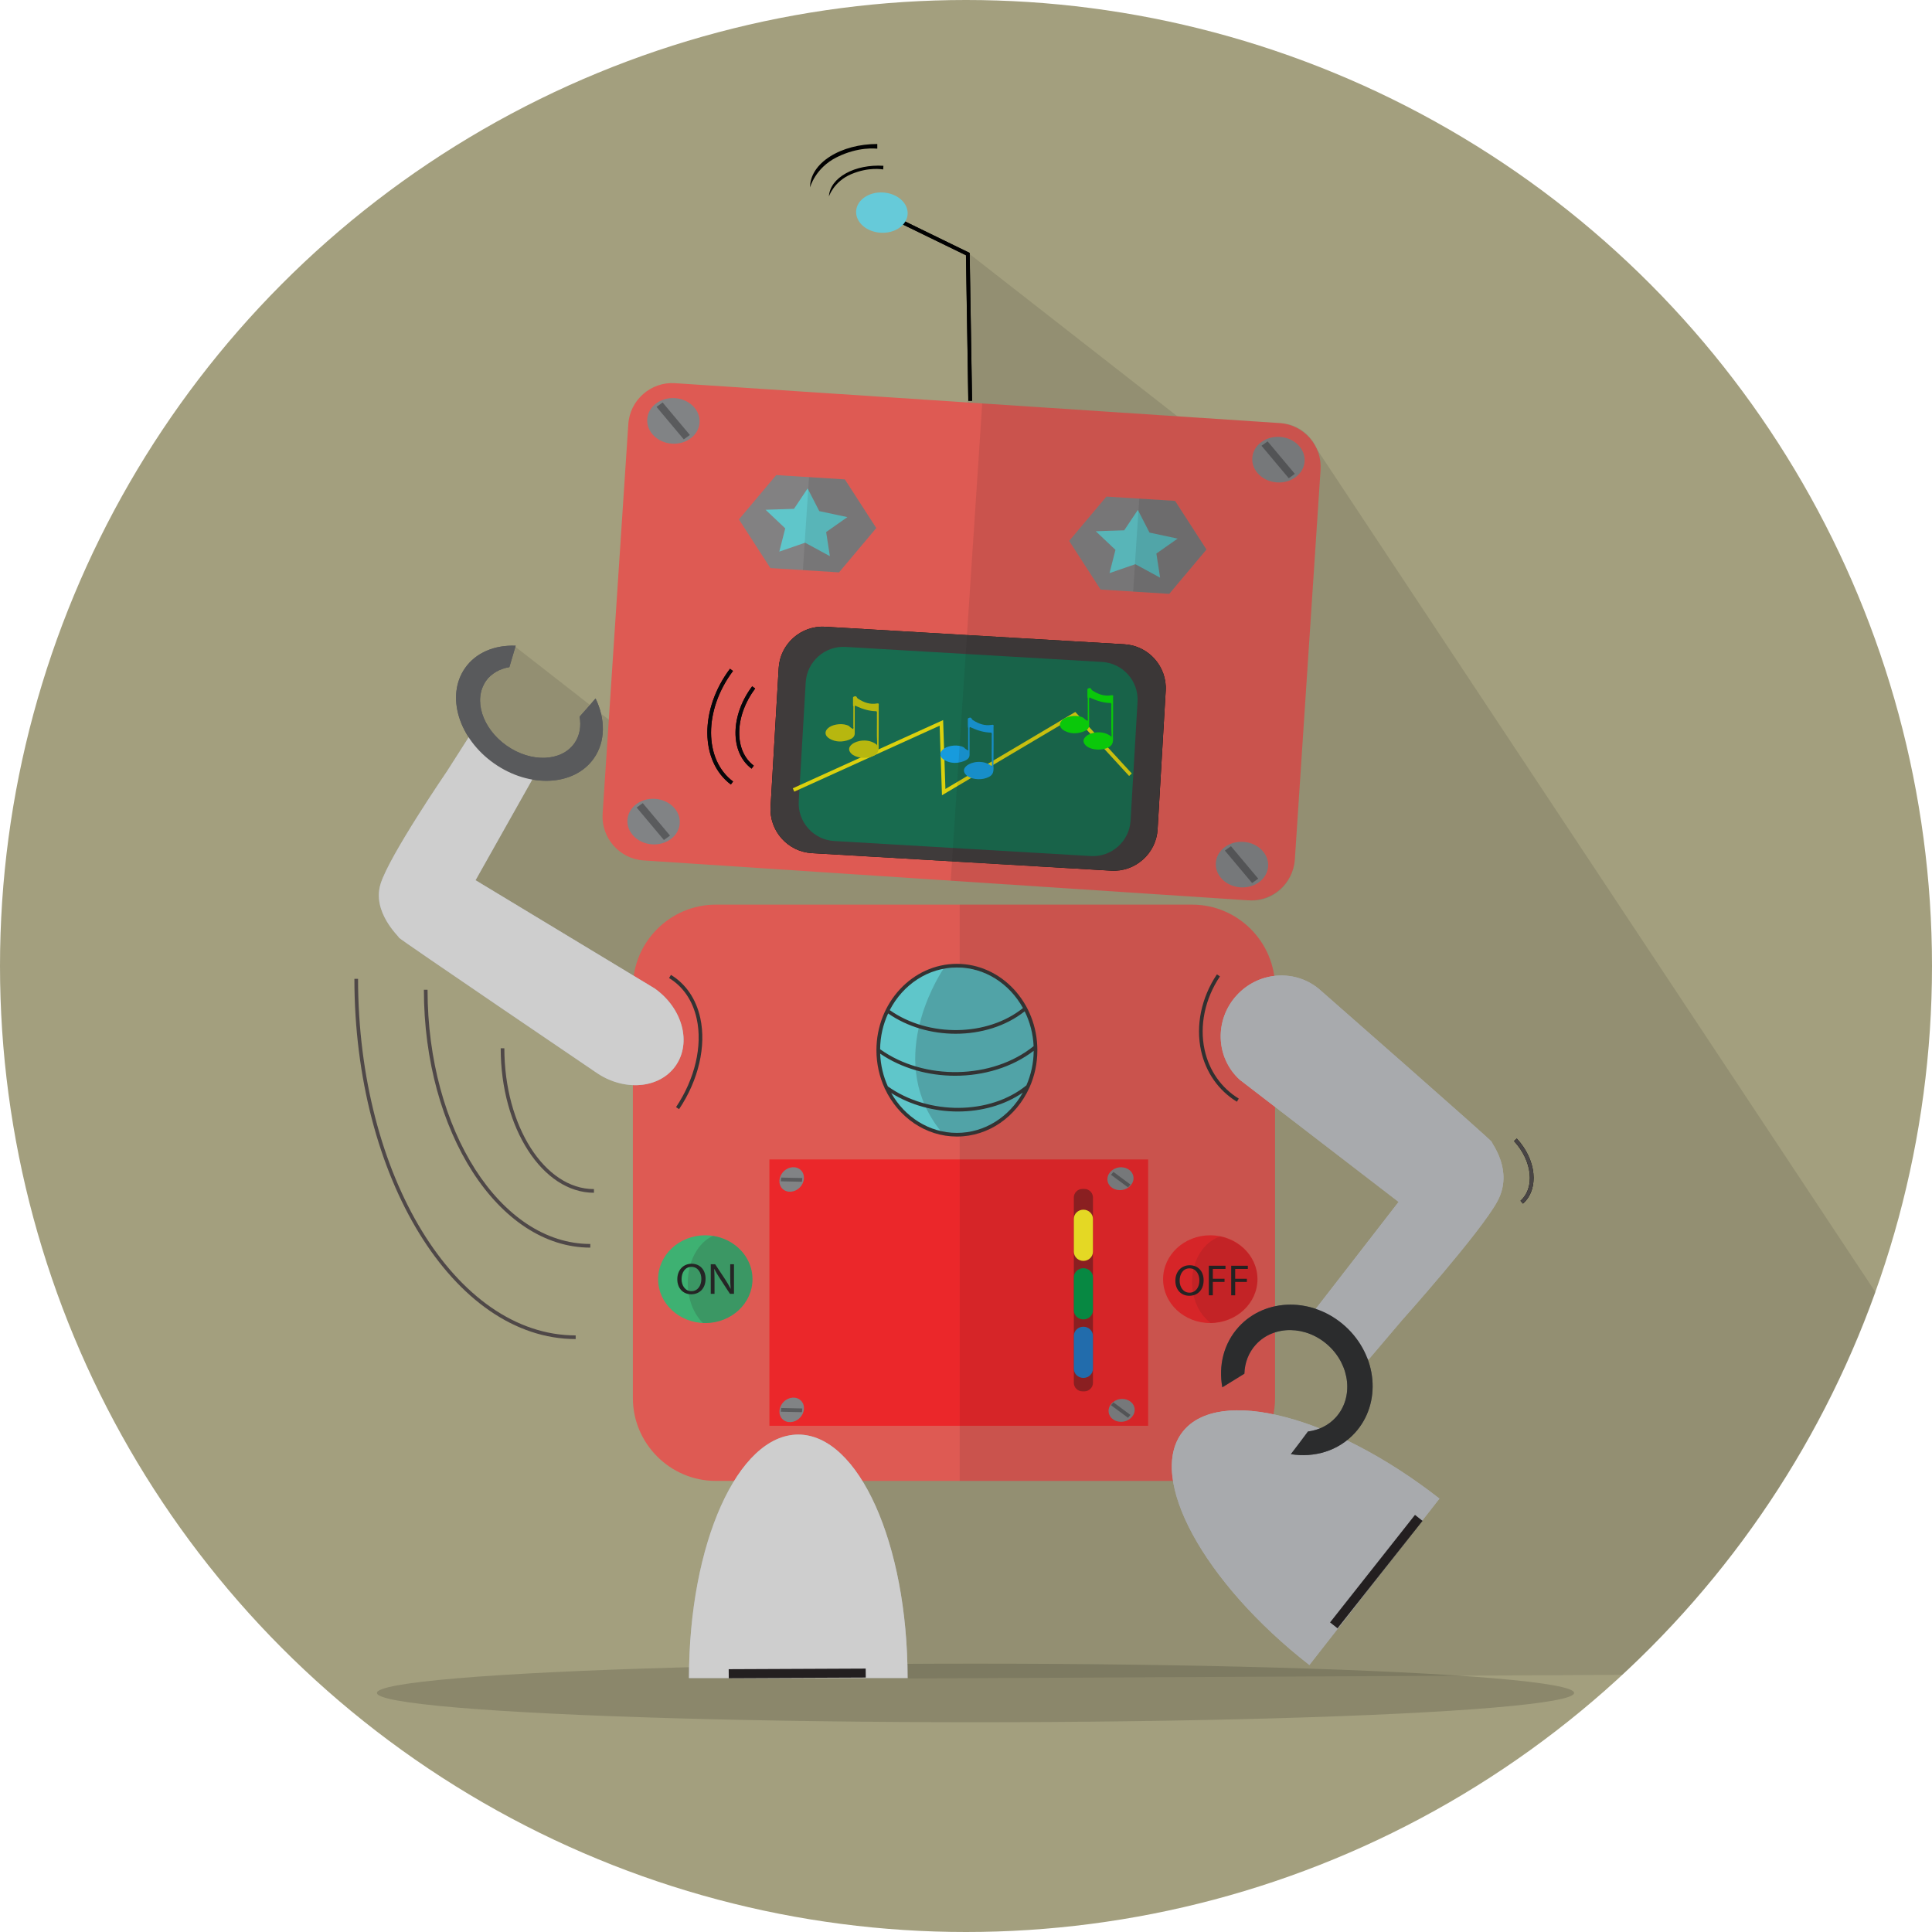
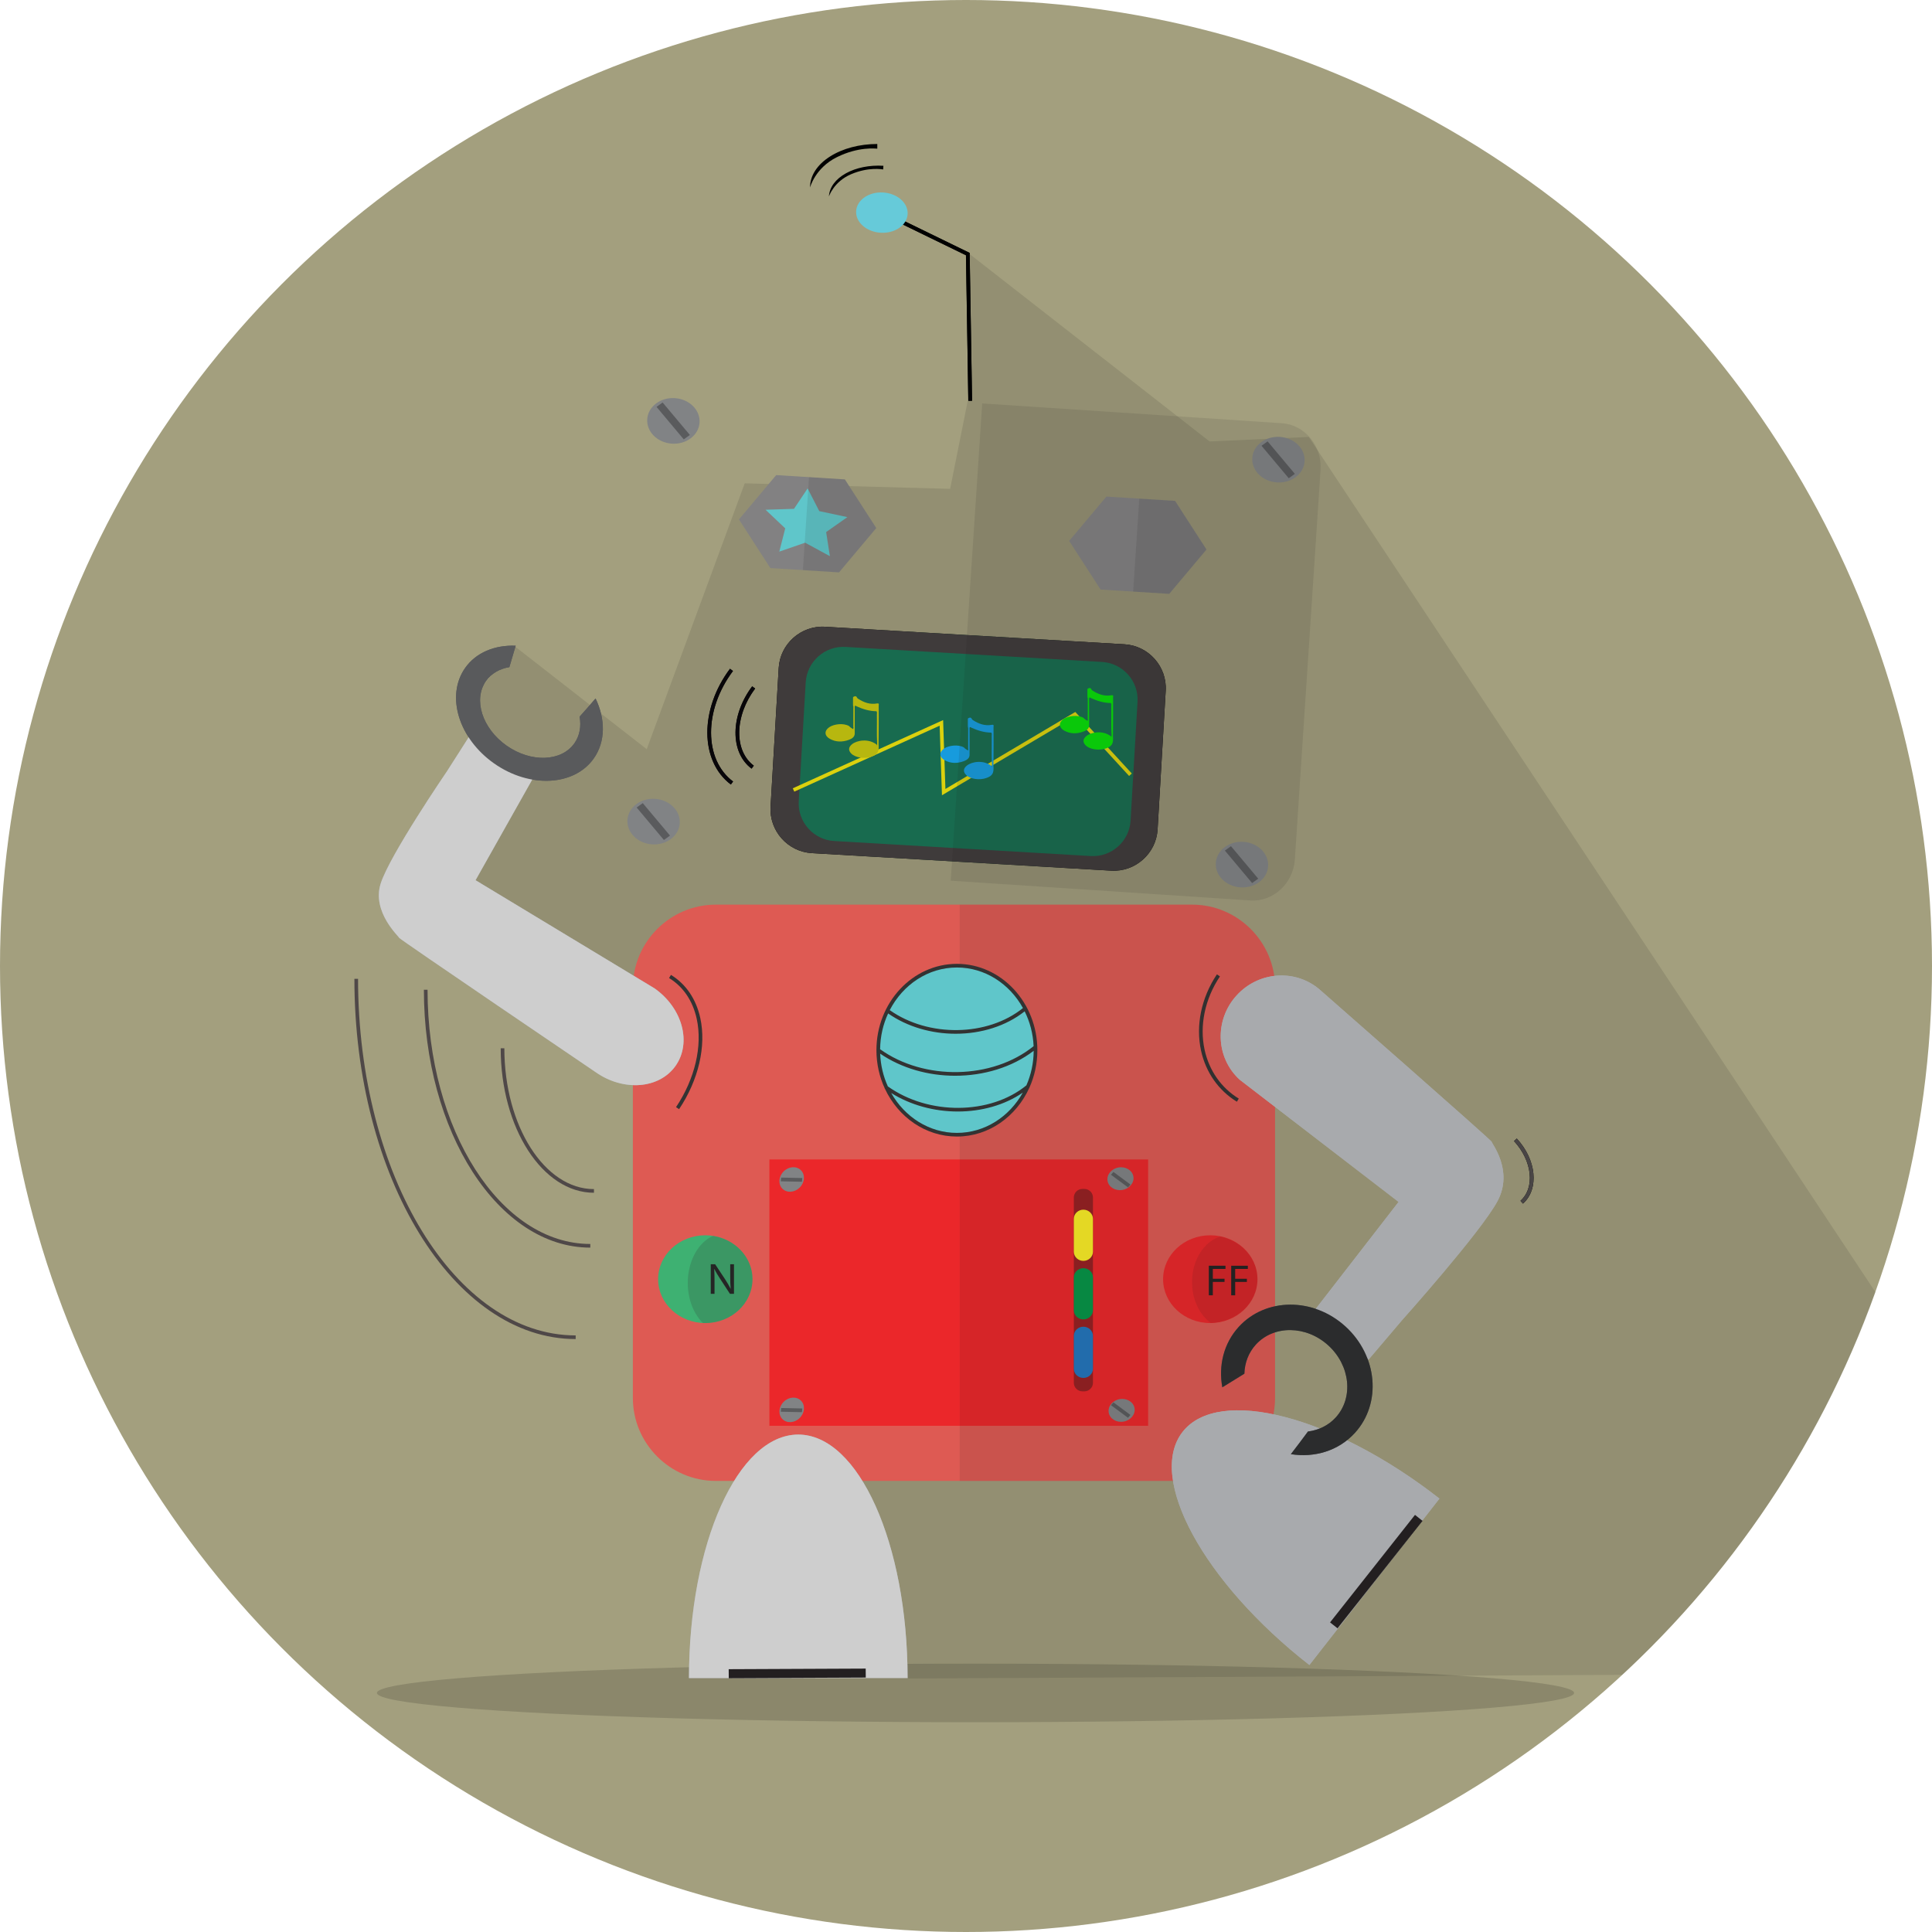
<svg xmlns="http://www.w3.org/2000/svg" enable-background="new 0 0 512 512" height="512px" version="1.1" viewBox="0 0 512 512" width="512px" xml:space="preserve">
  <g id="Background">
    <circle cx="256" cy="256" fill="#A39F7E" id="Background_1_" r="256" />
  </g>
  <g id="Shadow">
    <ellipse cx="258.519" cy="448.645" opacity="0.15" rx="158.632" ry="7.763" />
    <path d="M497.022,342.443L346.84,115.795l-26.284,1.194l-63.84-49.856l-0.278,39.188l-4.645,23.229l-54.436-1.468   l-25.97,70.46l-34.832-27.161c0,0,0,0-7.865,9.374c-7.866,9.375,5.503,17.114,5.503,17.114l-21.89,33.174l55.432,39.563   l18.543,102.722l54.483,71.49l189.133-0.966C459.752,416.2,483.004,381.524,497.022,342.443z" opacity="0.1" />
  </g>
  <g id="Head">
-     <path d="M339.122,112.118l-160.239-10.571c-6.383-0.421-11.95,4.457-12.372,10.84l-6.813,103.26   c-0.421,6.383,4.457,11.951,10.84,12.372l160.238,10.571c6.385,0.421,11.951-4.457,12.372-10.84l6.813-103.26   C350.384,118.106,345.506,112.539,339.122,112.118z" fill="#DE5A53" />
    <g>
      <ellipse cx="178.404" cy="111.551" fill="#818385" rx="6.043" ry="6.946" transform="matrix(0.066 -0.998 0.998 0.066 55.354 282.226)" />
      <polygon fill="#5A5B5D" points="175.602,106.665 173.984,107.829 181.206,116.437 182.823,115.273   " />
    </g>
    <g>
      <ellipse cx="338.73" cy="121.854" fill="#818385" rx="6.043" ry="6.947" transform="matrix(0.066 -0.998 0.998 0.066 194.834 451.824)" />
      <polygon fill="#5A5B5D" points="335.928,116.967 334.311,118.132 341.532,126.74 343.149,125.576   " />
    </g>
    <g>
      <ellipse cx="329.021" cy="229.133" fill="#818385" rx="6.043" ry="6.946" transform="matrix(0.066 -0.998 0.998 0.066 78.744 542.371)" />
      <polygon fill="#5A5B5D" points="326.219,224.247 324.602,225.411 331.824,234.019 333.44,232.855   " />
    </g>
    <g>
      <polygon fill="#828182" points="319.735,145.629 309.863,157.379 291.665,156.238 283.339,143.348 293.21,131.599     311.408,132.739   " />
-       <polygon fill="#5FC6CA" points="307.438,153.083 300.875,149.518 294.036,151.878 295.607,145.718 290.392,140.785     297.926,140.543 301.542,135.135 304.628,141.146 312.077,142.735 306.449,146.692   " />
      <polygon fill="#1C1C1C" opacity="0.1" points="301.913,132.145 300.288,156.778 309.863,157.379 319.735,145.629 311.408,132.739       " />
    </g>
    <g>
      <ellipse cx="173.14" cy="217.721" fill="#818385" rx="6.043" ry="6.946" transform="matrix(0.066 -0.998 0.998 0.066 -55.504 376.157)" />
      <polygon fill="#5A5B5D" points="170.338,212.835 168.721,213.999 175.942,222.607 177.56,221.443   " />
    </g>
    <g>
      <polygon fill="#828182" points="232.223,139.935 222.352,151.684 204.154,150.543 195.826,137.653 205.698,125.904     223.896,127.044   " />
      <polygon fill="#5FC6CA" points="219.926,147.388 213.363,143.823 206.524,146.184 208.095,140.023 202.879,135.09     210.414,134.849 214.029,129.44 217.115,135.452 224.565,137.041 218.938,140.998   " />
      <polygon fill="#1C1C1C" opacity="0.1" points="214.401,126.45 212.776,151.084 222.352,151.684 232.223,139.935 223.896,127.044       " />
    </g>
    <polyline fill="none" points="257.115,106.209 256.479,67.335 233.823,56.299  " stroke="#010101" stroke-miterlimit="10" />
    <g>
      <polygon fill="#010101" points="256.63,106.217 255.999,67.64 233.611,56.735 234.035,55.863 256.958,67.03 257.6,106.201   " />
    </g>
    <path d="M224.202,45.915c-2.781,1.533-4.391,3.72-4.533,6.156c0,0,1.267-3.945,5.908-5.914   c4.642-1.969,8.208-1.272,8.479-1.257l0.057-0.968C230.435,43.716,226.912,44.42,224.202,45.915z" fill="#010101" />
    <path d="M219.982,41.462c-3.434,2.177-5.319,5.096-5.311,8.22c0,0,1.31-5.139,7.086-8.018   c5.776-2.878,10.388-2.268,10.736-2.269l-0.003-1.24C227.774,38.166,223.328,39.341,219.982,41.462z" fill="#010101" />
    <radialGradient cx="256.568" cy="198.415" gradientUnits="userSpaceOnUse" id="SVGID_1_" r="43.529">
      <stop offset="0" style="stop-color:#046938" />
      <stop offset="1" style="stop-color:#000000" />
    </radialGradient>
    <path d="M294.482,230.734l-79.343-4.647c-6.386-0.374-11.305-5.905-10.931-12.291l2.154-36.769   c0.374-6.386,5.905-11.306,12.292-10.931l79.343,4.647c6.386,0.374,11.305,5.905,10.931,12.292l-2.153,36.769   C306.4,226.189,300.869,231.108,294.482,230.734z" fill="url(#SVGID_1_)" />
    <path d="M193.85,177.523c-7.929,10.572-7.872,23.982,0.129,29.982" fill="none" stroke="#080609" stroke-miterlimit="10" />
    <path d="M199.729,182.176c-5.657,7.543-5.773,16.994-0.258,21.129" fill="none" stroke="#080609" stroke-miterlimit="10" />
    <polyline fill="none" points="210.293,209.352 249.478,191.57 250.086,209.918    284.879,189.292 299.584,205.312  " stroke="#010101" stroke-miterlimit="10" />
    <g>
      <path d="M232.839,197.347c0.144,1.912-0.263,2.599-1.877,3.172c-1.808,0.642-4.252,0.281-5.337-0.789    c-0.861-0.848-0.795-1.729,0.18-2.509c1.297-1.038,4.321-1.57,6.463,0.063c0.197,0.127,0.082,0.292,0.027,0.521    c0.14-0.206,0.046-0.376,0.179-0.496C232.605,197.25,232.729,197.25,232.839,197.347z" fill="#010101" />
      <path d="M226.516,194.395c-0.007,0.905-0.729,1.371-1.559,1.675c-1.703,0.624-3.427,0.619-5.019-0.253    c-1.495-0.82-1.537-2.18-0.154-3.113c1.23-0.831,3.736-1.145,5.223-0.294c0.325,0.393,0.809,0.626,1.244,0.91    C226.275,193.689,226.261,194.066,226.516,194.395z" fill="#010101" />
      <path d="M232.839,197.347c-0.116,0-0.233,0-0.349,0c-0.085-0.065-0.097-0.138-0.033-0.22l0-0.066    c-0.152-2.563-0.022-5.128-0.072-7.691c-0.006-0.293,0.1-0.601-0.101-0.88c-1.888-0.026-3.605-0.557-5.254-1.296    c-0.164-0.074-0.332-0.332-0.519-0.018c-0.155,0.099-0.297,0.093-0.425-0.036c-0.063-0.714-0.01-1.429-0.028-2.142    c-0.045-0.383,0.308-0.417,0.605-0.5c0.131,0.015,0.234,0.075,0.322,0.157c0.129,0.207,0.23,0.432,0.484,0.561    c1.477,0.938,3.054,1.549,4.967,1.208c0.633-0.113,0.427,0.352,0.43,0.602c0.017,1.529,0.014,3.059,0.009,4.588    C232.867,193.525,232.852,195.436,232.839,197.347z" fill="#020202" />
      <path d="M226.138,192.753c0.002-1.858,0.006-3.717,0.009-5.576c0.121,0,0.242,0,0.364,0    c0.001,2.405,0.003,4.812,0.005,7.218c-0.688-0.251-0.229-0.769-0.365-1.148C225.97,193.085,226.346,192.914,226.138,192.753z" fill="#020202" />
    </g>
    <g>
      <path d="M263.27,203.008c0.144,1.911-0.264,2.599-1.877,3.171c-1.809,0.643-4.252,0.281-5.338-0.788    c-0.861-0.848-0.795-1.729,0.18-2.509c1.297-1.039,4.321-1.57,6.462,0.063c0.197,0.127,0.084,0.292,0.027,0.521    c0.141-0.206,0.047-0.376,0.18-0.496C263.036,202.912,263.16,202.911,263.27,203.008z" fill="#010101" />
      <path d="M256.947,200.055c-0.008,0.906-0.73,1.372-1.56,1.675c-1.703,0.624-3.427,0.619-5.018-0.254    c-1.495-0.82-1.537-2.179-0.154-3.113c1.23-0.83,3.736-1.144,5.223-0.293c0.325,0.393,0.809,0.626,1.244,0.91    C256.706,199.35,256.691,199.728,256.947,200.055z" fill="#010101" />
      <path d="M263.27,203.008c-0.117,0-0.232,0-0.35,0c-0.085-0.064-0.096-0.138-0.033-0.219l0.001-0.067    c-0.153-2.563-0.022-5.127-0.072-7.69c-0.005-0.293,0.101-0.601-0.101-0.88c-1.889-0.027-3.606-0.558-5.255-1.296    c-0.163-0.073-0.331-0.332-0.519-0.018c-0.154,0.099-0.297,0.093-0.425-0.036c-0.063-0.713-0.01-1.429-0.028-2.142    c-0.045-0.384,0.307-0.417,0.604-0.501c0.133,0.016,0.236,0.075,0.323,0.157c0.13,0.206,0.229,0.432,0.485,0.561    c1.477,0.938,3.053,1.549,4.965,1.208c0.633-0.113,0.428,0.352,0.43,0.602c0.018,1.529,0.016,3.059,0.01,4.589    C263.298,199.187,263.281,201.098,263.27,203.008z" fill="#020202" />
      <path d="M256.568,198.415c0.003-1.859,0.006-3.718,0.009-5.577c0.121,0,0.243,0,0.364,0    c0.002,2.406,0.004,4.812,0.006,7.217c-0.689-0.251-0.229-0.769-0.365-1.148C256.401,198.746,256.776,198.574,256.568,198.415z" fill="#020202" />
    </g>
    <g>
      <path d="M294.957,195.169c0.144,1.912-0.264,2.6-1.877,3.172c-1.808,0.643-4.252,0.281-5.338-0.788    c-0.861-0.848-0.795-1.729,0.18-2.509c1.298-1.038,4.321-1.57,6.463,0.064c0.197,0.126,0.083,0.292,0.027,0.521    c0.14-0.206,0.046-0.376,0.179-0.496C294.723,195.073,294.847,195.073,294.957,195.169z" fill="#010101" />
      <path d="M288.634,192.217c-0.009,0.906-0.729,1.372-1.56,1.676c-1.702,0.623-3.427,0.618-5.018-0.254    c-1.496-0.82-1.537-2.18-0.154-3.113c1.23-0.83,3.735-1.144,5.223-0.293c0.325,0.393,0.81,0.626,1.244,0.91    C288.394,191.512,288.378,191.889,288.634,192.217z" fill="#010101" />
      <path d="M294.957,195.169c-0.116,0.001-0.233,0.001-0.35,0.001c-0.085-0.065-0.097-0.138-0.033-0.219v-0.067    c-0.152-2.563-0.022-5.127-0.072-7.69c-0.005-0.293,0.101-0.601-0.101-0.88c-1.889-0.027-3.605-0.558-5.255-1.296    c-0.163-0.073-0.331-0.333-0.519-0.019c-0.154,0.099-0.297,0.094-0.425-0.035c-0.063-0.714-0.011-1.429-0.028-2.142    c-0.046-0.384,0.308-0.418,0.604-0.501c0.132,0.016,0.235,0.075,0.323,0.157c0.129,0.207,0.229,0.432,0.484,0.561    c1.477,0.939,3.053,1.549,4.966,1.208c0.633-0.113,0.428,0.352,0.43,0.602c0.017,1.53,0.015,3.059,0.009,4.589    C294.985,191.348,294.969,193.259,294.957,195.169z" fill="#020202" />
      <path d="M288.255,190.576c0.003-1.859,0.006-3.718,0.009-5.577c0.122,0,0.243,0,0.364,0    c0.002,2.406,0.004,4.813,0.006,7.218c-0.689-0.251-0.229-0.769-0.365-1.148C288.088,190.908,288.464,190.736,288.255,190.576z" fill="#020202" />
    </g>
    <path d="M297.997,170.743l-79.343-4.647c-6.386-0.375-11.917,4.545-12.292,10.931l-2.154,36.769   c-0.374,6.386,4.545,11.917,10.931,12.291l79.343,4.647c6.387,0.374,11.918-4.545,12.292-10.931l2.153-36.769   C309.302,176.648,304.383,171.117,297.997,170.743z" fill="#3F3B3B" />
    <path d="M292.088,175.426l-68.026-3.984c-5.475-0.321-10.217,3.896-10.538,9.372l-1.847,31.524   c-0.321,5.476,3.896,10.218,9.372,10.539l68.025,3.984c5.476,0.32,10.218-3.897,10.539-9.372l1.847-31.524   C301.779,180.488,297.562,175.747,292.088,175.426z" fill="#186B4F" />
    <g>
      <path d="M193.688,207.894c-8.194-6.146-8.295-19.901-0.226-30.661l0.775,0.581    c-7.75,10.333-7.735,23.479,0.032,29.304L193.688,207.894z" fill="#080609" />
    </g>
    <g>
      <path d="M199.181,203.693c-2.794-2.096-4.305-5.534-4.254-9.681c0.05-4.091,1.618-8.398,4.416-12.127l0.775,0.582    c-2.675,3.566-4.174,7.671-4.222,11.558c-0.047,3.83,1.326,6.988,3.866,8.894L199.181,203.693z" fill="#080609" />
    </g>
    <polygon fill="#DBD10E" points="284.97,188.674 250.543,209.084 249.938,190.829 210.093,208.91 210.494,209.792 249.017,192.311    249.629,210.752 284.788,189.909 299.226,205.639 299.939,204.984  " />
    <path d="M232.865,187.025c-0.003-0.25,0.203-0.714-0.43-0.602c-1.913,0.341-3.49-0.27-4.967-1.208   c-0.254-0.128-0.355-0.354-0.484-0.561c-0.088-0.082-0.191-0.142-0.322-0.157c-0.297,0.083-0.65,0.117-0.605,0.5   c0.019,0.713-0.034,1.428,0.028,2.142c0.022,0.022,0.047,0.021,0.07,0.036c-0.003,0-0.006,0-0.009,0   c-0.003,1.859-0.006,3.718-0.009,5.576c0.208,0.161-0.167,0.333,0.013,0.493c0.001,0.003,0.001,0.008,0.002,0.012   c-0.409-0.257-0.845-0.485-1.146-0.849c-1.486-0.851-3.993-0.537-5.223,0.294c-1.383,0.933-1.341,2.292,0.154,3.113   c1.591,0.872,3.316,0.877,5.019,0.253c0.829-0.304,1.551-0.77,1.559-1.675c-0.002-2.406-0.003-4.813-0.005-7.218   c0.187-0.314,0.355-0.056,0.519,0.018c1.648,0.739,3.366,1.27,5.254,1.296c0.201,0.279,0.095,0.586,0.101,0.88   c0.05,2.563-0.08,5.128,0.072,7.691l0,0.066c-0.054,0.07-0.042,0.132,0.012,0.19c-0.122,0.119-0.037,0.287-0.174,0.489   c0.055-0.229,0.17-0.395-0.027-0.521c-2.142-1.633-5.166-1.102-6.463-0.063c-0.975,0.78-1.041,1.661-0.18,2.509   c1.085,1.07,3.529,1.431,5.337,0.789c1.614-0.573,2.021-1.26,1.877-3.172c0.013-1.911,0.028-3.822,0.035-5.733   C232.879,190.084,232.882,188.555,232.865,187.025z" fill="#B7B70F" />
    <path d="M263.295,192.687c-0.002-0.25,0.203-0.714-0.43-0.602c-1.912,0.34-3.488-0.27-4.965-1.208   c-0.256-0.128-0.355-0.354-0.485-0.561c-0.087-0.083-0.19-0.142-0.323-0.157c-0.297,0.084-0.649,0.117-0.604,0.501   c0.019,0.713-0.035,1.428,0.028,2.142c0.022,0.022,0.047,0.021,0.07,0.036c-0.003,0-0.006,0-0.009,0   c-0.003,1.859-0.006,3.718-0.009,5.577c0.208,0.16-0.167,0.332,0.013,0.493c0.001,0.004,0.001,0.008,0.002,0.013   c-0.408-0.257-0.845-0.485-1.146-0.85c-1.487-0.851-3.993-0.537-5.223,0.293c-1.383,0.934-1.341,2.293,0.154,3.113   c1.591,0.873,3.315,0.877,5.018,0.254c0.83-0.304,1.552-0.77,1.56-1.675c-0.002-2.406-0.004-4.812-0.006-7.217   c0.188-0.314,0.356-0.055,0.519,0.018c1.648,0.739,3.366,1.27,5.255,1.296c0.201,0.279,0.096,0.586,0.101,0.88   c0.05,2.563-0.081,5.128,0.072,7.69l-0.001,0.067c-0.054,0.069-0.042,0.132,0.013,0.189c-0.122,0.119-0.037,0.287-0.175,0.489   c0.057-0.229,0.17-0.395-0.027-0.521c-2.142-1.633-5.165-1.102-6.462-0.063c-0.975,0.779-1.042,1.661-0.18,2.509   c1.086,1.069,3.529,1.43,5.338,0.788c1.613-0.573,2.021-1.26,1.877-3.171c0.012-1.911,0.028-3.822,0.035-5.733   C263.311,195.746,263.313,194.216,263.295,192.687z" fill="#179BDD" />
    <path d="M294.982,184.848c-0.002-0.25,0.203-0.714-0.43-0.602c-1.913,0.34-3.489-0.27-4.966-1.208   c-0.255-0.129-0.355-0.354-0.484-0.561c-0.088-0.082-0.191-0.142-0.323-0.157c-0.297,0.083-0.65,0.118-0.604,0.501   c0.018,0.713-0.034,1.428,0.028,2.142c0.022,0.022,0.047,0.02,0.07,0.035c-0.004,0-0.007,0-0.01,0   c-0.003,1.859-0.006,3.718-0.009,5.577c0.209,0.16-0.167,0.332,0.014,0.493c0.002,0.004,0.001,0.008,0.002,0.012   c-0.408-0.257-0.845-0.485-1.146-0.849c-1.487-0.85-3.992-0.537-5.223,0.293c-1.383,0.933-1.342,2.293,0.154,3.113   c1.591,0.873,3.315,0.877,5.018,0.254c0.83-0.304,1.551-0.77,1.56-1.676c-0.002-2.405-0.004-4.812-0.006-7.218   c0.188-0.314,0.355-0.055,0.519,0.019c1.649,0.739,3.366,1.27,5.255,1.296c0.201,0.279,0.096,0.586,0.101,0.88   c0.05,2.563-0.08,5.127,0.072,7.69v0.067c-0.054,0.069-0.042,0.132,0.013,0.189c-0.123,0.119-0.038,0.287-0.175,0.489   c0.056-0.229,0.17-0.395-0.027-0.521c-2.142-1.634-5.165-1.102-6.463-0.064c-0.975,0.78-1.041,1.661-0.18,2.509   c1.086,1.069,3.53,1.43,5.338,0.788c1.613-0.572,2.021-1.26,1.877-3.172c0.012-1.91,0.028-3.821,0.034-5.732   C294.997,187.907,294.999,186.378,294.982,184.848z" fill="#09DB09" />
    <ellipse cx="233.823" cy="56.299" fill="#66CAD9" rx="5.345" ry="6.838" transform="matrix(0.058 -0.998 0.998 0.058 163.96 286.434)" />
    <path d="M339.68,112.155l-79.381-5.237l-8.344,126.472l79.381,5.237   c6.077,0.401,11.393-4.494,11.813-10.877l6.813-103.26C350.384,118.106,345.757,112.556,339.68,112.155z" fill="#191818" opacity="0.1" />
  </g>
  <g id="Body">
    <path d="M315.933,239.74H189.686c-12.084,0-21.97,9.886-21.97,21.97v108.774c0,12.083,9.886,21.97,21.97,21.97   h126.247c12.083,0,21.969-9.887,21.969-21.97V261.71C337.901,249.626,328.016,239.74,315.933,239.74z" fill="#DE5A53" />
    <g>
      <ellipse cx="320.734" cy="338.993" fill="#EB272A" rx="12.504" ry="11.631" />
      <g>
-         <path d="M318.975,339.267c0,2.696-1.714,4.127-3.806,4.127c-2.163,0-3.684-1.604-3.684-3.976     c0-2.487,1.616-4.115,3.805-4.115C317.528,335.303,318.975,336.941,318.975,339.267z M312.615,339.394     c0,1.675,0.948,3.175,2.614,3.175c1.68,0,2.626-1.478,2.626-3.256c0-1.557-0.85-3.185-2.612-3.185     C313.492,336.128,312.615,337.675,312.615,339.394z" fill="#272626" />
        <path d="M320.353,335.43h4.415v0.85h-3.356v2.604h3.101v0.837h-3.101v3.546h-1.059V335.43z" fill="#272626" />
        <path d="M326.278,335.43h4.414v0.85h-3.356v2.604h3.101v0.837h-3.101v3.546h-1.058V335.43z" fill="#272626" />
      </g>
      <path d="M333.248,338.993c0-5.495-4.195-10.087-9.827-11.305c-4.305,1.268-7.518,6.188-7.518,12.078    c0,4.662,2.015,8.718,4.986,10.837C327.753,350.394,333.248,345.282,333.248,338.993z" fill="#191818" opacity="0.1" />
    </g>
    <g>
      <rect fill="#EB272A" height="70.584" width="100.365" x="203.901" y="307.263" />
    </g>
    <g>
      <ellipse cx="186.909" cy="338.993" fill="#3EB172" rx="12.504" ry="11.631" />
      <g>
-         <path d="M186.982,338.87c0,2.697-1.713,4.128-3.806,4.128c-2.164,0-3.684-1.604-3.684-3.976     c0-2.488,1.618-4.116,3.806-4.116C185.536,334.906,186.982,336.546,186.982,338.87z M180.623,338.998     c0,1.675,0.949,3.174,2.615,3.174c1.678,0,2.627-1.477,2.627-3.255c0-1.557-0.852-3.186-2.615-3.186     C181.499,335.731,180.623,337.278,180.623,338.998z" fill="#232323" />
        <path d="M188.36,342.87v-7.836h1.155l2.627,3.964c0.607,0.92,1.082,1.745,1.471,2.547l0.023-0.012     c-0.097-1.047-0.121-2-0.121-3.22v-3.279h0.997v7.836h-1.07l-2.602-3.976c-0.571-0.872-1.119-1.768-1.533-2.615l-0.036,0.012     c0.061,0.987,0.085,1.93,0.085,3.23v3.349H188.36z" fill="#232323" />
      </g>
      <path d="M199.414,338.993c0-5.774-4.527-10.552-10.457-11.462    c-3.878,1.692-6.688,6.627-6.688,12.459c0,4.368,1.582,8.227,4.002,10.604c0.213,0.01,0.422,0.03,0.637,0.03    C193.814,350.624,199.414,345.416,199.414,338.993z" fill="#303030" opacity="0.2" />
    </g>
    <path d="M287.383,315.084h-0.546c-1.243,0-2.262,1.018-2.262,2.262v49.109   c0,1.243,1.019,2.261,2.262,2.261h0.546c1.243,0,2.262-1.018,2.262-2.261v-49.109C289.645,316.102,288.626,315.084,287.383,315.084   z" fill="#191818" opacity="0.4" />
    <path d="M287.11,320.577c-1.394,0-2.535,1.09-2.535,2.423v8.724c0,1.332,1.142,2.423,2.535,2.423   c1.393,0,2.534-1.091,2.534-2.423V323C289.645,321.667,288.503,320.577,287.11,320.577z" fill="#FBED26" />
    <path d="M287.11,336.085c-1.394,0-2.535,1.091-2.535,2.423v8.724c0,1.333,1.142,2.423,2.535,2.423   c1.393,0,2.534-1.09,2.534-2.423v-8.724C289.645,337.176,288.503,336.085,287.11,336.085z" fill="#069547" />
    <path d="M287.11,351.593c-1.394,0-2.535,1.091-2.535,2.424v8.723c0,1.333,1.142,2.424,2.535,2.424   c1.393,0,2.534-1.091,2.534-2.424v-8.723C289.645,352.684,288.503,351.593,287.11,351.593z" fill="#2376BC" />
    <path d="M319.239,278.237c-1.408-6.425,0.072-13.526,4.059-19.481l-0.805-0.539   c-4.134,6.174-5.666,13.546-4.2,20.228c1.259,5.747,4.631,10.55,9.491,13.525l0.506-0.827   C323.656,288.307,320.441,283.724,319.239,278.237z" fill="#333333" />
    <g>
      <path d="M179.963,293.941l-0.806-0.54c5.005-7.474,7.055-16.221,5.481-23.398    c-1.048-4.784-3.583-8.526-7.33-10.818l0.506-0.827c3.977,2.435,6.664,6.389,7.771,11.438    C187.214,277.226,185.113,286.252,179.963,293.941z" fill="#333333" />
    </g>
    <g>
      <ellipse cx="209.77" cy="312.625" fill="#818385" rx="3.017" ry="3.468" transform="matrix(0.707 0.707 -0.707 0.707 282.521 -56.76)" />
      <polygon fill="#5A5B5D" points="212.527,313.181 212.622,312.191 207.013,312.07 206.917,313.061   " />
    </g>
    <g>
      <ellipse cx="297.002" cy="312.622" fill="#818385" rx="3.017" ry="3.468" transform="matrix(-0.169 -0.986 0.986 -0.169 38.883 658.045)" />
      <polygon fill="#5A5B5D" points="295.074,310.575 294.425,311.326 298.933,314.669 299.582,313.915   " />
    </g>
    <g>
      <ellipse cx="209.77" cy="373.688" fill="#818385" rx="3.017" ry="3.469" transform="matrix(0.707 0.707 -0.707 0.707 325.701 -38.872)" />
      <polygon fill="#5A5B5D" points="212.527,374.244 212.622,373.255 207.013,373.134 206.917,374.123   " />
    </g>
    <g>
      <ellipse cx="297.002" cy="373.685" fill="#818385" rx="3.018" ry="3.468" transform="matrix(-0.168 -0.986 0.986 -0.168 -21.316 729.386)" />
      <polygon fill="#5A5B5D" points="295.074,371.638 294.425,372.39 298.933,375.731 299.582,374.979   " />
    </g>
    <path d="M315.933,239.74h-61.595v152.714h61.595c12.083,0,21.969-9.887,21.969-21.97V261.71   C337.901,249.626,328.016,239.74,315.933,239.74z" fill="#191818" opacity="0.1" />
    <g>
      <ellipse cx="253.588" cy="278.313" fill="#5FC6CA" rx="20.839" ry="22.398" />
-       <path d="M253.466,256.398c-1.167,0-2.309,0.11-3.421,0.309c-2.085,3.169-15.488,25.099-0.482,43.361    c1.265,0.259,2.568,0.4,3.904,0.4c11.382,0,20.608-9.866,20.608-22.034C274.074,266.265,264.848,256.398,253.466,256.398z" fill="#1C1C1C" opacity="0.2" />
      <path d="M271.713,267.284c-9.63,8.047-25.977,8.305-36.548,0.575" fill="none" />
      <path d="M272.501,287.859c-9.833,8.219-26.727,8.332-37.771,0.256" fill="none" />
      <g>
        <path d="M272.806,288.226c1.35-3.001,2.105-6.364,2.105-9.912c0-12.618-9.565-22.884-21.323-22.884     c-11.758,0-21.324,10.266-21.324,22.884c0,3.641,0.801,7.083,2.217,10.143l-0.037,0.05c0.028,0.021,0.06,0.038,0.088,0.059     c3.51,7.482,10.731,12.631,19.056,12.631c8.443,0,15.757-5.294,19.208-12.951c0.006-0.004,0.011-0.008,0.015-0.012     L272.806,288.226z M253.117,285.086c7.564,0,15.086-2.22,20.82-6.614c-0.021,3.27-0.711,6.372-1.931,9.155     c-9.595,7.853-25.926,7.97-36.714,0.28c-1.199-2.641-1.917-5.577-2.037-8.677C238.965,283.129,246.05,285.086,253.117,285.086z      M233.24,278.058c0.037-3.404,0.797-6.622,2.123-9.486c5.137,3.586,11.545,5.385,17.9,5.385c6.702,0,13.317-2.002,18.284-5.942     c1.38,2.775,2.221,5.904,2.37,9.226C263.021,286.076,244.931,286.453,233.24,278.058z M253.588,256.398     c7.437,0,13.953,4.319,17.504,10.747c-9.386,7.571-25.026,7.813-35.301,0.547C239.27,260.964,245.941,256.398,253.588,256.398z      M253.588,300.227c-7.369,0-13.835-4.238-17.408-10.567c5.218,3.261,11.483,4.902,17.654,4.902c6.25,0,12.387-1.68,17.218-5.01     C267.492,295.94,260.998,300.227,253.588,300.227z" fill="#333333" />
      </g>
    </g>
  </g>
  <g id="Foot">
    <g>
      <path d="M381.47,397.144c-28.075-21.941-58.551-29.854-68.07-17.675s5.522,39.838,33.599,61.779L381.47,397.144z" fill="#A8AAAD" />
      <polygon fill="#231F20" points="376.964,403.032 354.457,431.521 352.481,429.95 374.988,401.461   " />
    </g>
    <g>
      <path d="M240.519,444.693c-0.006-35.632-12.979-64.515-28.977-64.514c-15.998,0.002-28.961,28.889-28.955,64.52    L240.519,444.693z" fill="#A8AAAD" />
      <polygon fill="#231F20" points="229.437,444.57 193.129,444.727 193.112,442.352 229.419,442.194   " />
    </g>
    <g>
      <path d="M381.47,397.144c-28.075-21.941-58.551-29.854-68.07-17.675s5.522,39.838,33.599,61.779L381.47,397.144z" fill="#A8AAAD" />
      <polygon fill="#231F20" points="376.964,403.032 354.457,431.521 352.481,429.95 374.988,401.461   " />
    </g>
    <g>
      <path d="M240.519,444.693c-0.006-35.632-12.979-64.515-28.977-64.514c-15.998,0.002-28.961,28.889-28.955,64.52    L240.519,444.693z" fill="#CECECE" />
      <polygon fill="#231F20" points="229.437,444.57 193.129,444.727 193.112,442.352 229.419,442.194   " />
    </g>
  </g>
  <g id="Hand">
    <path d="M173.443,261.918c7.401,5.195,9.911,14.381,5.606,20.517c-4.306,6.134-13.795,6.896-21.197,1.7   c0,0-52.24-35.426-52.1-35.625c0.139-0.198-7.305-6.761-4.862-14.38c2.443-7.619,17.569-29.742,17.569-29.742l6.205-9.719   l16.49,11.731l-15.13,26.862L173.443,261.918z" fill="#A8AAAD" />
    <path d="M157.83,185.106c-1.382,1.622-2.797,3.218-4.225,4.807c0.447,2.542,0.045,5.027-1.372,7.044   c-3.447,4.908-11.491,5.2-17.965,0.651c-6.475-4.548-8.929-12.213-5.481-17.122c1.425-2.028,3.638-3.256,6.198-3.688   c0.578-1.884,1.113-3.787,1.68-5.676c-5.495-0.215-10.499,1.765-13.402,5.898c-5.171,7.361-1.729,18.692,7.689,25.308   c9.417,6.616,21.245,6.011,26.416-1.351C160.511,196.503,160.462,190.563,157.83,185.106z" fill="#595A5C" />
    <g>
      <path d="M328.545,286.145c-6.395-5.835-6.76-15.847-0.815-22.361c5.945-6.514,15.948-7.064,22.345-1.229    c0,0,45.439,39.839,45.247,40.051c-0.192,0.21,5.915,7.525,1.535,15.699c-4.379,8.174-25.404,31.676-25.404,31.676l-8.78,10.337    l-14.211-13.169l22.182-28.629L328.545,286.145z" fill="#A8AAAD" />
      <path d="M342.096,385.367c1.534-1.979,3.038-3.984,4.53-6c2.796-0.354,5.403-1.581,7.357-3.726    c4.756-5.214,3.871-13.765-1.975-19.095c-5.847-5.332-14.441-5.427-19.197-0.212c-1.966,2.156-2.954,4.881-3.036,7.711    c-1.937,1.218-3.899,2.397-5.843,3.605c-1.049-5.706,0.331-11.607,4.336-16c7.133-7.822,19.809-7.876,28.313-0.122    c8.504,7.756,9.616,20.383,2.484,28.205C354.729,384.49,348.346,386.364,342.096,385.367z" fill="#595A5C" />
      <path d="M403.271,318.602c4.115-3.683,3.366-11.082-1.678-16.545" fill="none" stroke="#010101" stroke-miterlimit="10" />
    </g>
    <path d="M173.443,261.918l-47.419-28.656l15.13-26.862l-16.49-11.731l-6.205,9.719c0,0-15.126,22.123-17.569,29.742   c-2.443,7.619,5.001,14.182,4.862,14.38c-0.14,0.199,52.1,35.625,52.1,35.625c7.401,5.196,16.891,4.434,21.197-1.7   C183.354,276.299,180.844,267.113,173.443,261.918z" fill="#CECECE" />
    <path d="M157.83,185.106c-1.382,1.622-2.797,3.218-4.225,4.807c0.447,2.542,0.045,5.027-1.372,7.044   c-3.447,4.908-11.491,5.2-17.965,0.651c-6.475-4.548-8.929-12.213-5.481-17.122c1.425-2.028,3.638-3.256,6.198-3.688   c0.578-1.884,1.113-3.787,1.68-5.676c-5.495-0.215-10.499,1.765-13.402,5.898c-5.171,7.361-1.729,18.692,7.689,25.308   c9.417,6.616,21.245,6.011,26.416-1.351C160.511,196.503,160.462,190.563,157.83,185.106z" fill="#595A5C" />
    <path d="M395.321,302.604c0.192-0.212-45.247-40.051-45.247-40.051c-6.396-5.835-16.399-5.284-22.345,1.229   c-5.944,6.515-5.579,16.526,0.815,22.361l42.098,32.374l-22.182,28.629l14.211,13.169l8.78-10.337c0,0,21.025-23.502,25.404-31.676   C401.236,310.13,395.129,302.814,395.321,302.604z" fill="#A8AAAD" />
    <path d="M342.096,385.367c1.534-1.979,3.038-3.984,4.53-6c2.796-0.354,5.403-1.581,7.357-3.726   c4.756-5.214,3.871-13.765-1.975-19.095c-5.847-5.332-14.441-5.427-19.197-0.212c-1.966,2.156-2.954,4.881-3.036,7.711   c-1.937,1.218-3.899,2.397-5.843,3.605c-1.049-5.706,0.331-11.607,4.336-16c7.133-7.822,19.809-7.876,28.313-0.122   c8.504,7.756,9.616,20.383,2.484,28.205C354.729,384.49,348.346,386.364,342.096,385.367z" fill="#2B2C2D" />
    <g>
      <path d="M403.594,318.963l-0.646-0.723c1.515-1.355,2.373-3.285,2.483-5.578c0.162-3.414-1.405-7.256-4.193-10.276    l0.712-0.657c3.005,3.254,4.627,7.257,4.449,10.979C406.277,315.267,405.308,317.43,403.594,318.963z" fill="#494545" />
    </g>
    <g>
      <path d="M94.889,259.394h-0.97c0,52.644,26.306,95.472,58.64,95.472v-0.969    C120.759,353.896,94.889,311.502,94.889,259.394z" fill="#4F4848" />
      <path d="M113.304,262.301h-0.969c0,37.68,19.784,68.333,44.101,68.333v-0.97    C132.653,329.664,113.304,299.445,113.304,262.301z" fill="#4F4848" />
      <path d="M133.659,277.81h-0.969c0,21.11,11.088,38.285,24.716,38.285v-0.969    C144.312,315.126,133.659,298.386,133.659,277.81z" fill="#4F4848" />
    </g>
  </g>
</svg>